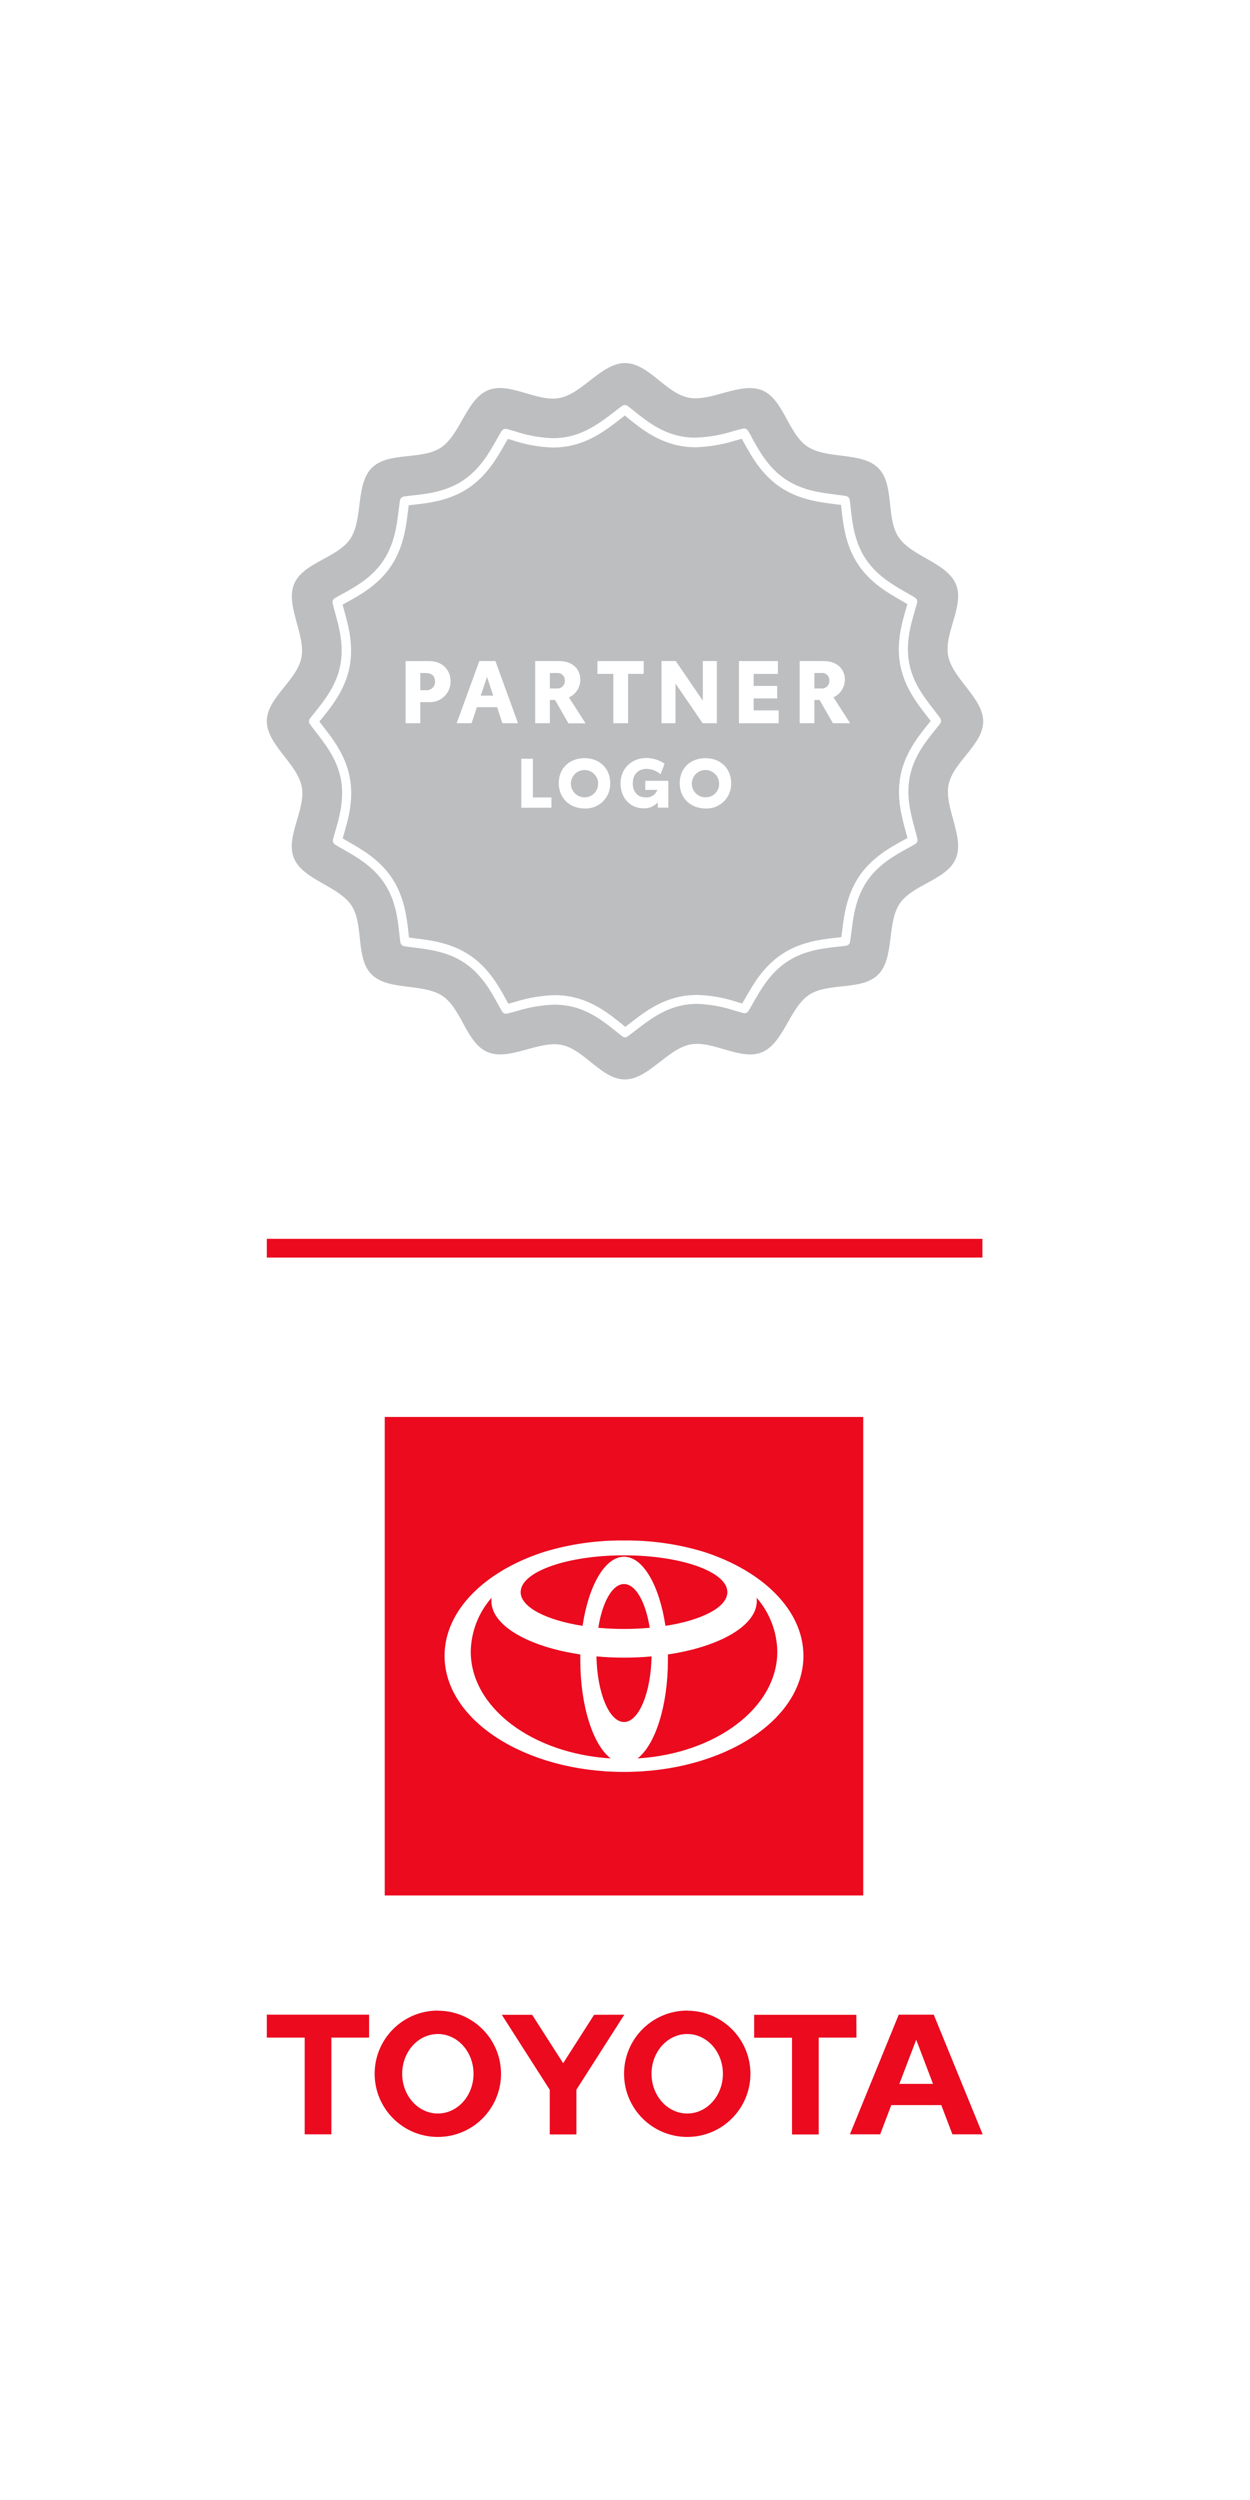
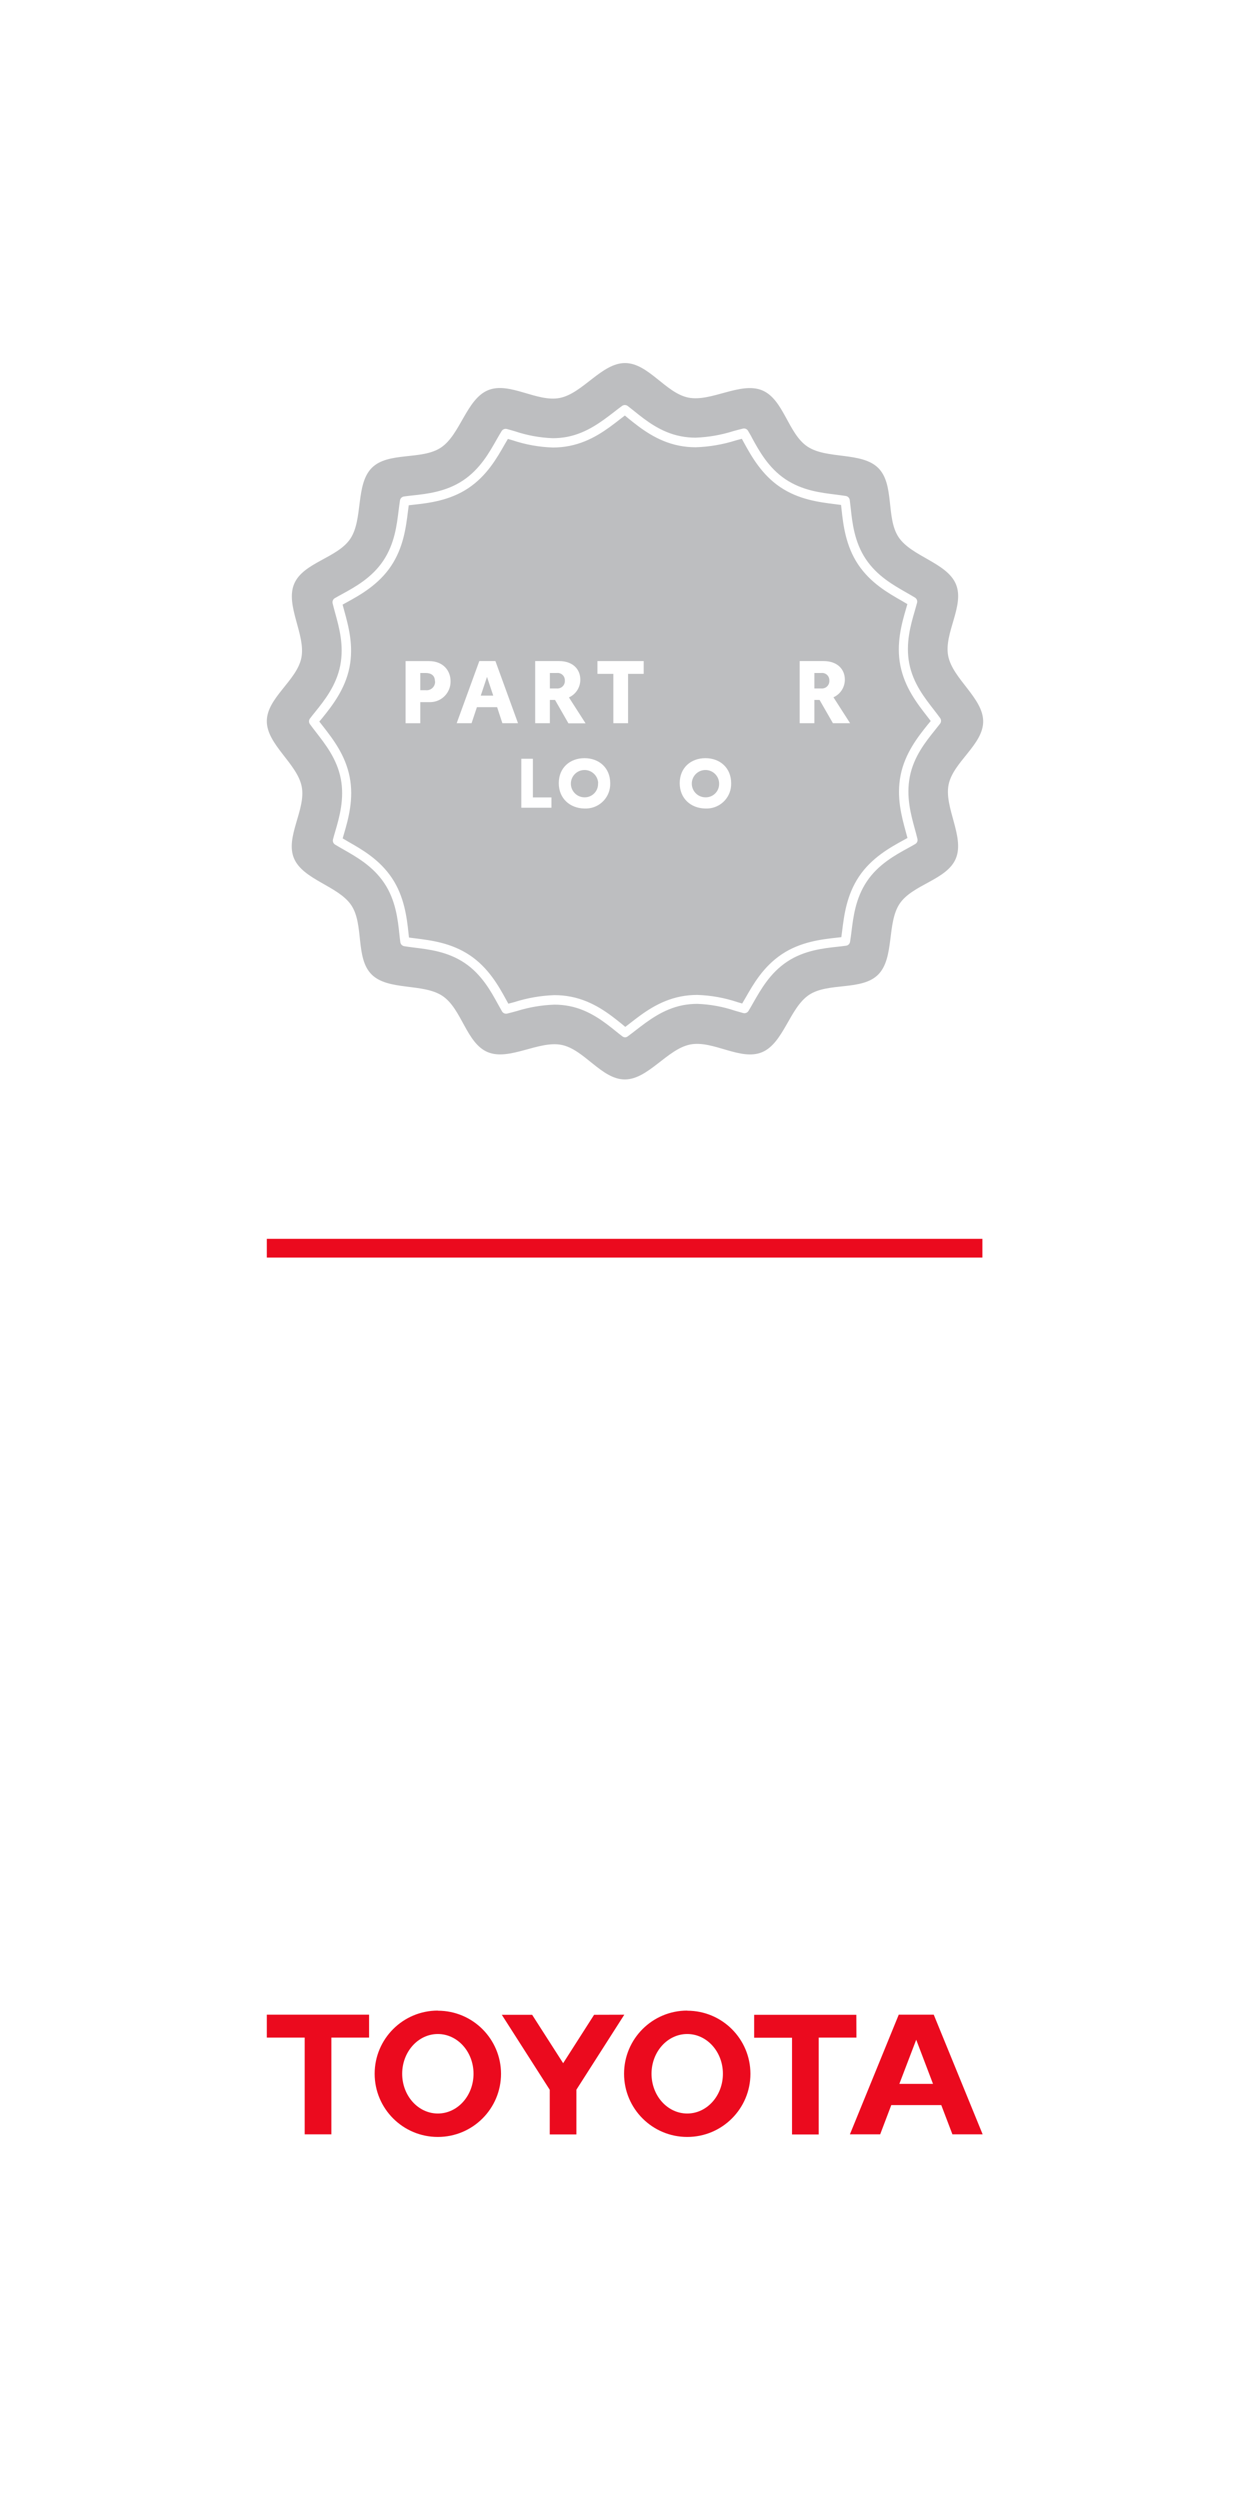
<svg xmlns="http://www.w3.org/2000/svg" width="400" height="800" viewBox="0 0 400 800" fill="none">
  <rect width="400" height="800" fill="white" />
  <path fill-rule="evenodd" clip-rule="evenodd" d="M199.999 116.175C207.469 116.175 212.999 125.785 220.289 127.235C227.579 128.685 236.959 122.075 243.859 124.895C250.759 127.715 252.169 138.745 258.369 142.895C264.569 147.045 275.749 144.505 281.039 149.755C286.329 155.005 283.429 165.755 287.569 171.925C291.709 178.095 303.009 180.065 305.889 186.925C308.769 193.785 301.979 202.595 303.429 209.925C304.879 217.255 314.579 223.355 314.619 230.815C314.659 238.275 305.009 243.815 303.549 251.105C302.089 258.395 308.709 267.775 305.889 274.675C303.069 281.575 292.039 282.985 287.889 289.185C283.739 295.385 286.279 306.565 281.029 311.855C275.779 317.145 265.029 314.245 258.859 318.385C252.689 322.525 250.719 333.825 243.859 336.705C236.999 339.585 228.189 332.795 220.859 334.245C213.529 335.695 207.429 345.395 199.979 345.425C192.529 345.455 186.979 335.815 179.689 334.365C172.399 332.915 163.009 339.525 156.119 336.705C149.229 333.885 147.799 322.855 141.599 318.705C135.399 314.555 124.219 317.095 118.929 311.845C113.639 306.595 116.549 295.845 112.409 289.675C108.269 283.505 96.969 281.535 94.079 274.675C91.189 267.815 97.999 259.005 96.539 251.675C95.079 244.345 85.379 238.235 85.379 230.785C85.379 223.335 94.989 217.785 96.439 210.485C97.889 203.185 91.279 193.815 94.099 186.915C96.919 180.015 107.949 178.605 112.099 172.405C116.249 166.205 113.709 155.025 118.959 149.735C124.209 144.445 134.959 147.345 141.129 143.205C147.299 139.065 149.269 127.765 156.129 124.885C162.989 122.005 171.799 128.795 179.129 127.345C186.459 125.895 192.539 116.175 199.999 116.175Z" fill="#BDBEC0" />
  <path d="M200.069 331.945C199.749 331.945 199.429 331.845 199.169 331.645C198.439 331.095 197.639 330.455 197.009 329.945C193.469 327.095 188.609 323.185 182.179 321.945C180.619 321.635 179.019 321.485 177.429 321.485C173.339 321.625 169.289 322.315 165.379 323.535C164.469 323.785 163.299 324.105 162.289 324.345C161.649 324.495 160.979 324.215 160.649 323.645C160.199 322.875 159.709 321.975 159.319 321.275C157.129 317.275 154.129 311.795 148.679 308.145C143.229 304.495 137.339 303.825 132.519 303.225C131.579 303.105 130.379 302.955 129.349 302.785C128.709 302.675 128.199 302.165 128.109 301.515C127.979 300.615 127.869 299.595 127.789 298.785C127.299 294.265 126.629 288.065 122.979 282.615C119.329 277.165 114.159 274.275 109.979 271.875C109.139 271.395 108.089 270.805 107.219 270.265C106.659 269.915 106.389 269.245 106.559 268.605C106.779 267.735 107.069 266.745 107.299 265.975C108.579 261.605 110.299 255.615 109.049 249.185C107.799 242.755 104.049 238.105 101.109 234.275C100.529 233.525 99.779 232.575 99.179 231.725C98.789 231.195 98.789 230.475 99.179 229.945C99.719 229.225 100.369 228.425 100.879 227.795C103.729 224.245 107.629 219.395 108.879 212.965C110.129 206.535 108.539 200.825 107.249 196.145C106.999 195.215 106.679 194.055 106.439 193.055C106.289 192.415 106.569 191.755 107.139 191.415C107.919 190.955 108.829 190.465 109.539 190.075C113.539 187.885 118.999 184.895 122.639 179.445C126.279 173.995 126.969 168.105 127.569 163.285C127.689 162.345 127.839 161.135 127.999 160.115C128.109 159.465 128.629 158.965 129.279 158.875C130.169 158.745 131.189 158.635 131.999 158.545C136.529 158.055 142.719 157.385 148.169 153.745C153.619 150.105 156.509 144.915 158.909 140.695C159.389 139.865 159.979 138.815 160.529 137.935C160.879 137.385 161.549 137.115 162.179 137.275C163.049 137.505 164.039 137.795 164.819 138.025C168.719 139.335 172.789 140.075 176.899 140.225C178.479 140.225 180.049 140.075 181.599 139.775C187.909 138.515 192.679 134.775 196.509 131.835C197.259 131.245 198.219 130.505 199.059 129.895C199.589 129.515 200.309 129.515 200.839 129.895C201.559 130.445 202.359 131.085 202.999 131.595C206.539 134.455 211.399 138.355 217.829 139.595C219.389 139.905 220.989 140.055 222.579 140.055C226.679 139.905 230.729 139.205 234.639 137.965C235.589 137.705 236.739 137.385 237.739 137.155C238.379 137.005 239.039 137.285 239.369 137.855C239.829 138.635 240.369 139.535 240.709 140.245C242.899 144.245 245.889 149.705 251.339 153.355C256.789 157.005 262.689 157.675 267.499 158.275C268.499 158.405 269.659 158.555 270.669 158.715C271.319 158.825 271.819 159.335 271.919 159.985C272.039 160.885 272.149 161.905 272.239 162.705C272.729 167.235 273.399 173.435 277.039 178.885C280.679 184.335 285.869 187.225 290.039 189.625C290.879 190.105 291.919 190.695 292.799 191.235C293.359 191.585 293.629 192.255 293.459 192.895C293.229 193.765 292.939 194.755 292.719 195.535C291.439 199.895 289.719 205.885 290.959 212.315C292.199 218.745 295.959 223.395 298.909 227.225C299.509 228.005 300.239 228.945 300.839 229.775C301.229 230.305 301.229 231.025 300.839 231.555C300.289 232.275 299.649 233.075 299.139 233.705C296.289 237.255 292.379 242.105 291.139 248.535C289.899 254.965 291.489 260.675 292.769 265.355C293.019 266.265 293.349 267.435 293.579 268.455C293.729 269.095 293.449 269.755 292.879 270.085C292.109 270.545 291.219 271.025 290.509 271.415C286.509 273.615 281.029 276.605 277.389 282.055C273.749 287.505 273.059 293.395 272.459 298.215C272.339 299.165 272.189 300.365 272.019 301.385C271.919 302.035 271.399 302.535 270.749 302.625C269.849 302.755 268.829 302.865 268.029 302.955C263.499 303.445 257.299 304.115 251.849 307.755C246.399 311.395 243.509 316.585 241.109 320.755C240.639 321.595 240.039 322.645 239.499 323.525C239.149 324.075 238.479 324.345 237.849 324.185C236.989 323.955 236.019 323.675 235.239 323.445C231.329 322.125 227.249 321.385 223.119 321.235C221.549 321.235 219.969 321.385 218.429 321.685C212.109 322.945 207.339 326.685 203.509 329.635C202.749 330.225 201.799 330.965 200.969 331.565C200.719 331.785 200.399 331.925 200.069 331.945ZM177.429 318.445C179.219 318.445 181.009 318.615 182.769 318.965C189.919 320.385 195.099 324.555 198.889 327.605L200.089 328.605L201.639 327.415C205.729 324.225 210.809 320.275 217.819 318.885C219.559 318.545 221.329 318.375 223.099 318.375C227.499 318.515 231.859 319.295 236.029 320.695L237.499 321.125C237.849 320.535 238.189 319.935 238.499 319.425C241.059 314.925 244.239 309.335 250.189 305.355C256.139 301.375 262.869 300.595 267.699 300.065L269.229 299.895C269.319 299.215 269.409 298.535 269.479 297.955C270.119 292.815 270.919 286.425 274.889 280.485C278.859 274.545 284.779 271.225 289.049 268.895L290.389 268.155C290.219 267.485 290.039 266.815 289.879 266.255C288.509 261.255 286.809 255.065 288.199 248.055C289.589 241.045 293.799 235.715 296.839 231.925C297.129 231.565 297.469 231.155 297.839 230.725C297.439 230.195 297.019 229.655 296.669 229.205C293.469 225.085 289.519 220.005 288.119 212.995C286.719 205.985 288.569 199.455 289.939 194.785C290.069 194.345 290.219 193.835 290.359 193.315C289.779 192.965 289.179 192.635 288.669 192.315C284.159 189.745 278.569 186.565 274.599 180.625C270.629 174.685 269.829 167.935 269.309 163.105C269.259 162.645 269.199 162.105 269.139 161.585C268.469 161.485 267.799 161.405 267.219 161.335C262.049 160.685 255.669 159.885 249.729 155.915C243.789 151.945 240.469 146.025 238.129 141.765C237.909 141.355 237.659 140.885 237.389 140.415L235.519 140.915C231.339 142.235 227.009 142.985 222.629 143.125C220.839 143.125 219.049 142.955 217.289 142.605C210.139 141.185 204.949 137.015 201.159 133.965L199.959 132.965L198.379 134.175C194.299 137.355 189.219 141.305 182.209 142.695C180.469 143.035 178.709 143.205 176.939 143.205C172.539 143.065 168.179 142.285 164.009 140.885L162.529 140.455L161.529 142.155C158.959 146.655 155.779 152.255 149.839 156.225C143.899 160.195 137.159 160.985 132.329 161.515C131.869 161.565 131.329 161.615 130.799 161.685C130.699 162.365 130.619 163.055 130.539 163.685C129.899 168.815 129.099 175.205 125.129 181.145C121.159 187.085 115.239 190.405 110.979 192.735L109.629 193.475C109.799 194.135 109.989 194.805 110.139 195.365C111.519 200.365 113.219 206.565 111.829 213.575C110.439 220.585 106.229 225.915 103.179 229.705L102.179 230.905L103.379 232.435C106.549 236.515 110.499 241.595 111.889 248.605C113.279 255.615 111.449 262.145 110.079 266.815L109.649 268.285C110.239 268.635 110.839 268.965 111.339 269.285C115.859 271.855 121.449 275.035 125.419 280.975C129.389 286.915 130.189 293.655 130.709 298.495C130.759 298.955 130.819 299.495 130.879 300.015L132.879 300.275C138.019 300.915 144.399 301.715 150.339 305.685C156.279 309.655 159.599 315.575 161.929 319.845L162.669 321.185L164.579 320.675C168.739 319.345 173.059 318.595 177.429 318.445Z" fill="white" />
  <path d="M144.179 217.985C144.259 221.605 141.379 224.605 137.759 224.685C137.599 224.685 137.449 224.685 137.289 224.685H134.489V231.435H129.789V211.555H137.289C141.829 211.555 144.179 214.605 144.179 217.995V217.985ZM139.179 217.985C139.179 216.165 137.979 215.355 136.179 215.355H134.489V220.865H136.199C137.679 221.045 139.029 219.995 139.209 218.515C139.229 218.345 139.239 218.165 139.219 217.985H139.179Z" fill="white" />
  <path d="M159.081 226.295H152.611L150.901 231.425H146.141L153.381 211.545H158.531L165.761 231.425H160.761L159.081 226.295ZM157.841 222.605L155.841 216.605L153.841 222.605H157.841Z" fill="white" />
  <path d="M177.608 223.975H175.958V231.425H171.258V211.545H178.898C183.348 211.545 185.698 214.205 185.698 217.455C185.728 219.915 184.298 222.165 182.058 223.175L187.378 231.465H181.898L177.608 223.975ZM175.958 220.305H178.118C179.408 220.455 180.588 219.535 180.738 218.235C180.758 218.095 180.758 217.955 180.748 217.815C180.838 216.535 179.868 215.425 178.588 215.345C178.438 215.335 178.288 215.345 178.138 215.355H175.958V220.305Z" fill="white" />
  <path d="M205.98 215.635H200.98V231.425H196.27V215.635H191.18V211.545H205.98V215.635Z" fill="white" />
-   <path d="M229.38 211.545V231.425H224.84L216.16 218.735V231.425H211.68V211.545H216.25L224.9 224.225V211.545H229.38Z" fill="white" />
-   <path d="M236.469 211.545H248.929V215.655H241.169V219.495H248.699V223.495H241.169V227.325H249.169V231.445H236.469V211.545Z" fill="white" />
  <path d="M262.258 223.975H260.598V231.425H255.898V211.545H263.538C267.998 211.545 270.348 214.205 270.348 217.455C270.368 219.905 268.938 222.125 266.708 223.135L272.028 231.425H266.538L262.258 223.975ZM260.598 220.305H262.758C264.048 220.455 265.228 219.535 265.378 218.235C265.398 218.095 265.398 217.955 265.388 217.815C265.478 216.535 264.508 215.425 263.228 215.345C263.078 215.335 262.928 215.345 262.788 215.355H260.598V220.305Z" fill="white" />
  <path d="M176.46 255.175V258.475H166.82V242.805H170.52V255.175H176.46Z" fill="white" />
  <path d="M178.809 250.615C178.809 245.725 182.329 242.615 187.039 242.615C191.749 242.615 195.269 245.775 195.269 250.615C195.409 254.945 192.019 258.575 187.679 258.725C187.459 258.725 187.239 258.725 187.019 258.725C182.379 258.655 178.809 255.505 178.809 250.625V250.615ZM191.419 250.615C191.329 248.205 189.299 246.315 186.889 246.405C184.479 246.495 182.589 248.525 182.679 250.935C182.769 253.275 184.689 255.135 187.029 255.145C189.379 255.195 191.329 253.325 191.379 250.975C191.379 250.855 191.379 250.735 191.379 250.615H191.419Z" fill="white" />
-   <path d="M213.86 249.865V258.445H210.51V256.755C209.34 258.035 207.67 258.735 205.94 258.665C201.8 258.665 198.57 255.475 198.57 250.665C198.57 245.855 202.22 242.555 206.82 242.555C208.91 242.565 210.95 243.205 212.67 244.395L211.38 247.755C210.12 246.685 208.54 246.075 206.89 246.035C204.49 246.035 202.49 247.505 202.49 250.675C202.49 253.675 204.25 255.165 206.6 255.165C208.25 255.315 209.79 254.325 210.34 252.765H206.49V249.865H213.86Z" fill="white" />
  <path d="M217.508 250.615C217.508 245.725 221.028 242.615 225.738 242.615C230.448 242.615 233.968 245.775 233.968 250.615C234.108 254.945 230.718 258.575 226.378 258.725C226.158 258.725 225.938 258.725 225.718 258.725C221.048 258.655 217.508 255.505 217.508 250.625V250.615ZM230.118 250.615C230.028 248.205 227.998 246.315 225.588 246.405C223.178 246.495 221.288 248.525 221.378 250.935C221.468 253.275 223.388 255.135 225.728 255.145C228.078 255.215 230.048 253.365 230.118 251.015C230.118 250.885 230.118 250.745 230.118 250.615Z" fill="white" />
  <path fill-rule="evenodd" clip-rule="evenodd" d="M314.369 402.425H85.379V396.425H314.369V402.425Z" fill="#EB0A1E" />
  <path d="M287.799 666.835L293.189 652.715L298.559 666.835H287.799ZM298.799 644.695H287.599L271.969 682.985H281.659L285.209 673.635H301.209L304.769 682.985H314.449L298.799 644.695ZM219.909 676.325C213.599 676.325 208.489 670.635 208.489 663.605C208.489 656.575 213.599 650.885 219.909 650.885C226.219 650.885 231.329 656.575 231.329 663.605C231.329 670.635 226.219 676.325 219.919 676.325M219.919 643.385C208.749 643.385 199.699 652.435 199.699 663.605C199.699 674.775 208.749 683.825 219.919 683.825C231.089 683.825 240.139 674.775 240.139 663.605C240.119 652.445 231.069 643.415 219.909 643.425M140.109 676.325C133.809 676.325 128.699 670.635 128.699 663.605C128.699 656.575 133.809 650.885 140.109 650.885C146.409 650.885 151.529 656.575 151.529 663.605C151.529 670.635 146.419 676.325 140.109 676.325ZM140.109 643.385C128.939 643.385 119.889 652.435 119.889 663.605C119.889 674.775 128.939 683.825 140.109 683.825C151.279 683.825 160.329 674.775 160.329 663.605C160.309 652.455 151.259 643.415 140.109 643.425M190.109 644.735L180.209 660.225L170.289 644.735H160.579L175.919 668.735V683.015H184.449V668.705L199.779 644.705L190.109 644.735ZM274.029 644.735H241.329V652.075H253.449V683.025H261.989V652.035H274.059L274.029 644.735ZM85.379 652.035H97.499V682.985H106.039V652.035H118.109V644.695H85.379V652.035Z" fill="#EB0A1E" />
-   <path d="M276.237 453.425H123.117V606.545H276.237V453.425Z" fill="#EB0A1E" />
  <path d="M225.218 496.595C216.938 494.085 208.338 492.865 199.688 492.955C191.038 492.865 182.428 494.085 174.148 496.595C155.248 502.665 142.258 515.285 142.258 529.865C142.258 550.385 167.968 567.015 199.688 567.015C231.408 567.015 257.098 550.425 257.098 529.865C257.098 515.285 244.098 502.675 225.218 496.595ZM199.688 551.045C194.948 551.045 191.088 541.735 190.858 530.045C193.708 530.305 196.658 530.445 199.688 530.445C202.718 530.445 205.688 530.305 208.508 530.045C208.278 541.735 204.418 551.045 199.688 551.045ZM191.458 520.895C192.748 512.685 195.938 506.895 199.688 506.895C203.438 506.895 206.618 512.705 207.908 520.895C205.278 521.135 202.528 521.265 199.688 521.265C196.848 521.265 194.088 521.135 191.458 520.895ZM212.938 520.275C211.018 507.395 205.808 498.155 199.688 498.155C193.568 498.155 188.328 507.425 186.428 520.275C174.768 518.455 166.608 514.275 166.608 509.485C166.608 502.975 181.418 497.705 199.688 497.705C217.958 497.705 232.758 502.975 232.758 509.485C232.758 514.305 224.598 518.485 212.938 520.275ZM150.638 528.505C150.748 522.145 153.118 516.025 157.328 511.255C157.278 511.605 157.248 511.965 157.248 512.315C157.248 520.225 169.138 526.955 185.698 529.425V531.225C185.698 545.935 189.778 558.395 195.418 562.695C170.328 561.155 150.638 546.425 150.638 528.505ZM204.008 562.695C209.648 558.395 213.728 545.935 213.728 531.225V529.425C230.288 526.955 242.178 520.225 242.178 512.315C242.178 511.965 242.148 511.605 242.098 511.255C246.288 516.035 248.638 522.155 248.738 528.505C248.738 546.445 229.088 561.155 204.028 562.695" fill="white" />
</svg>